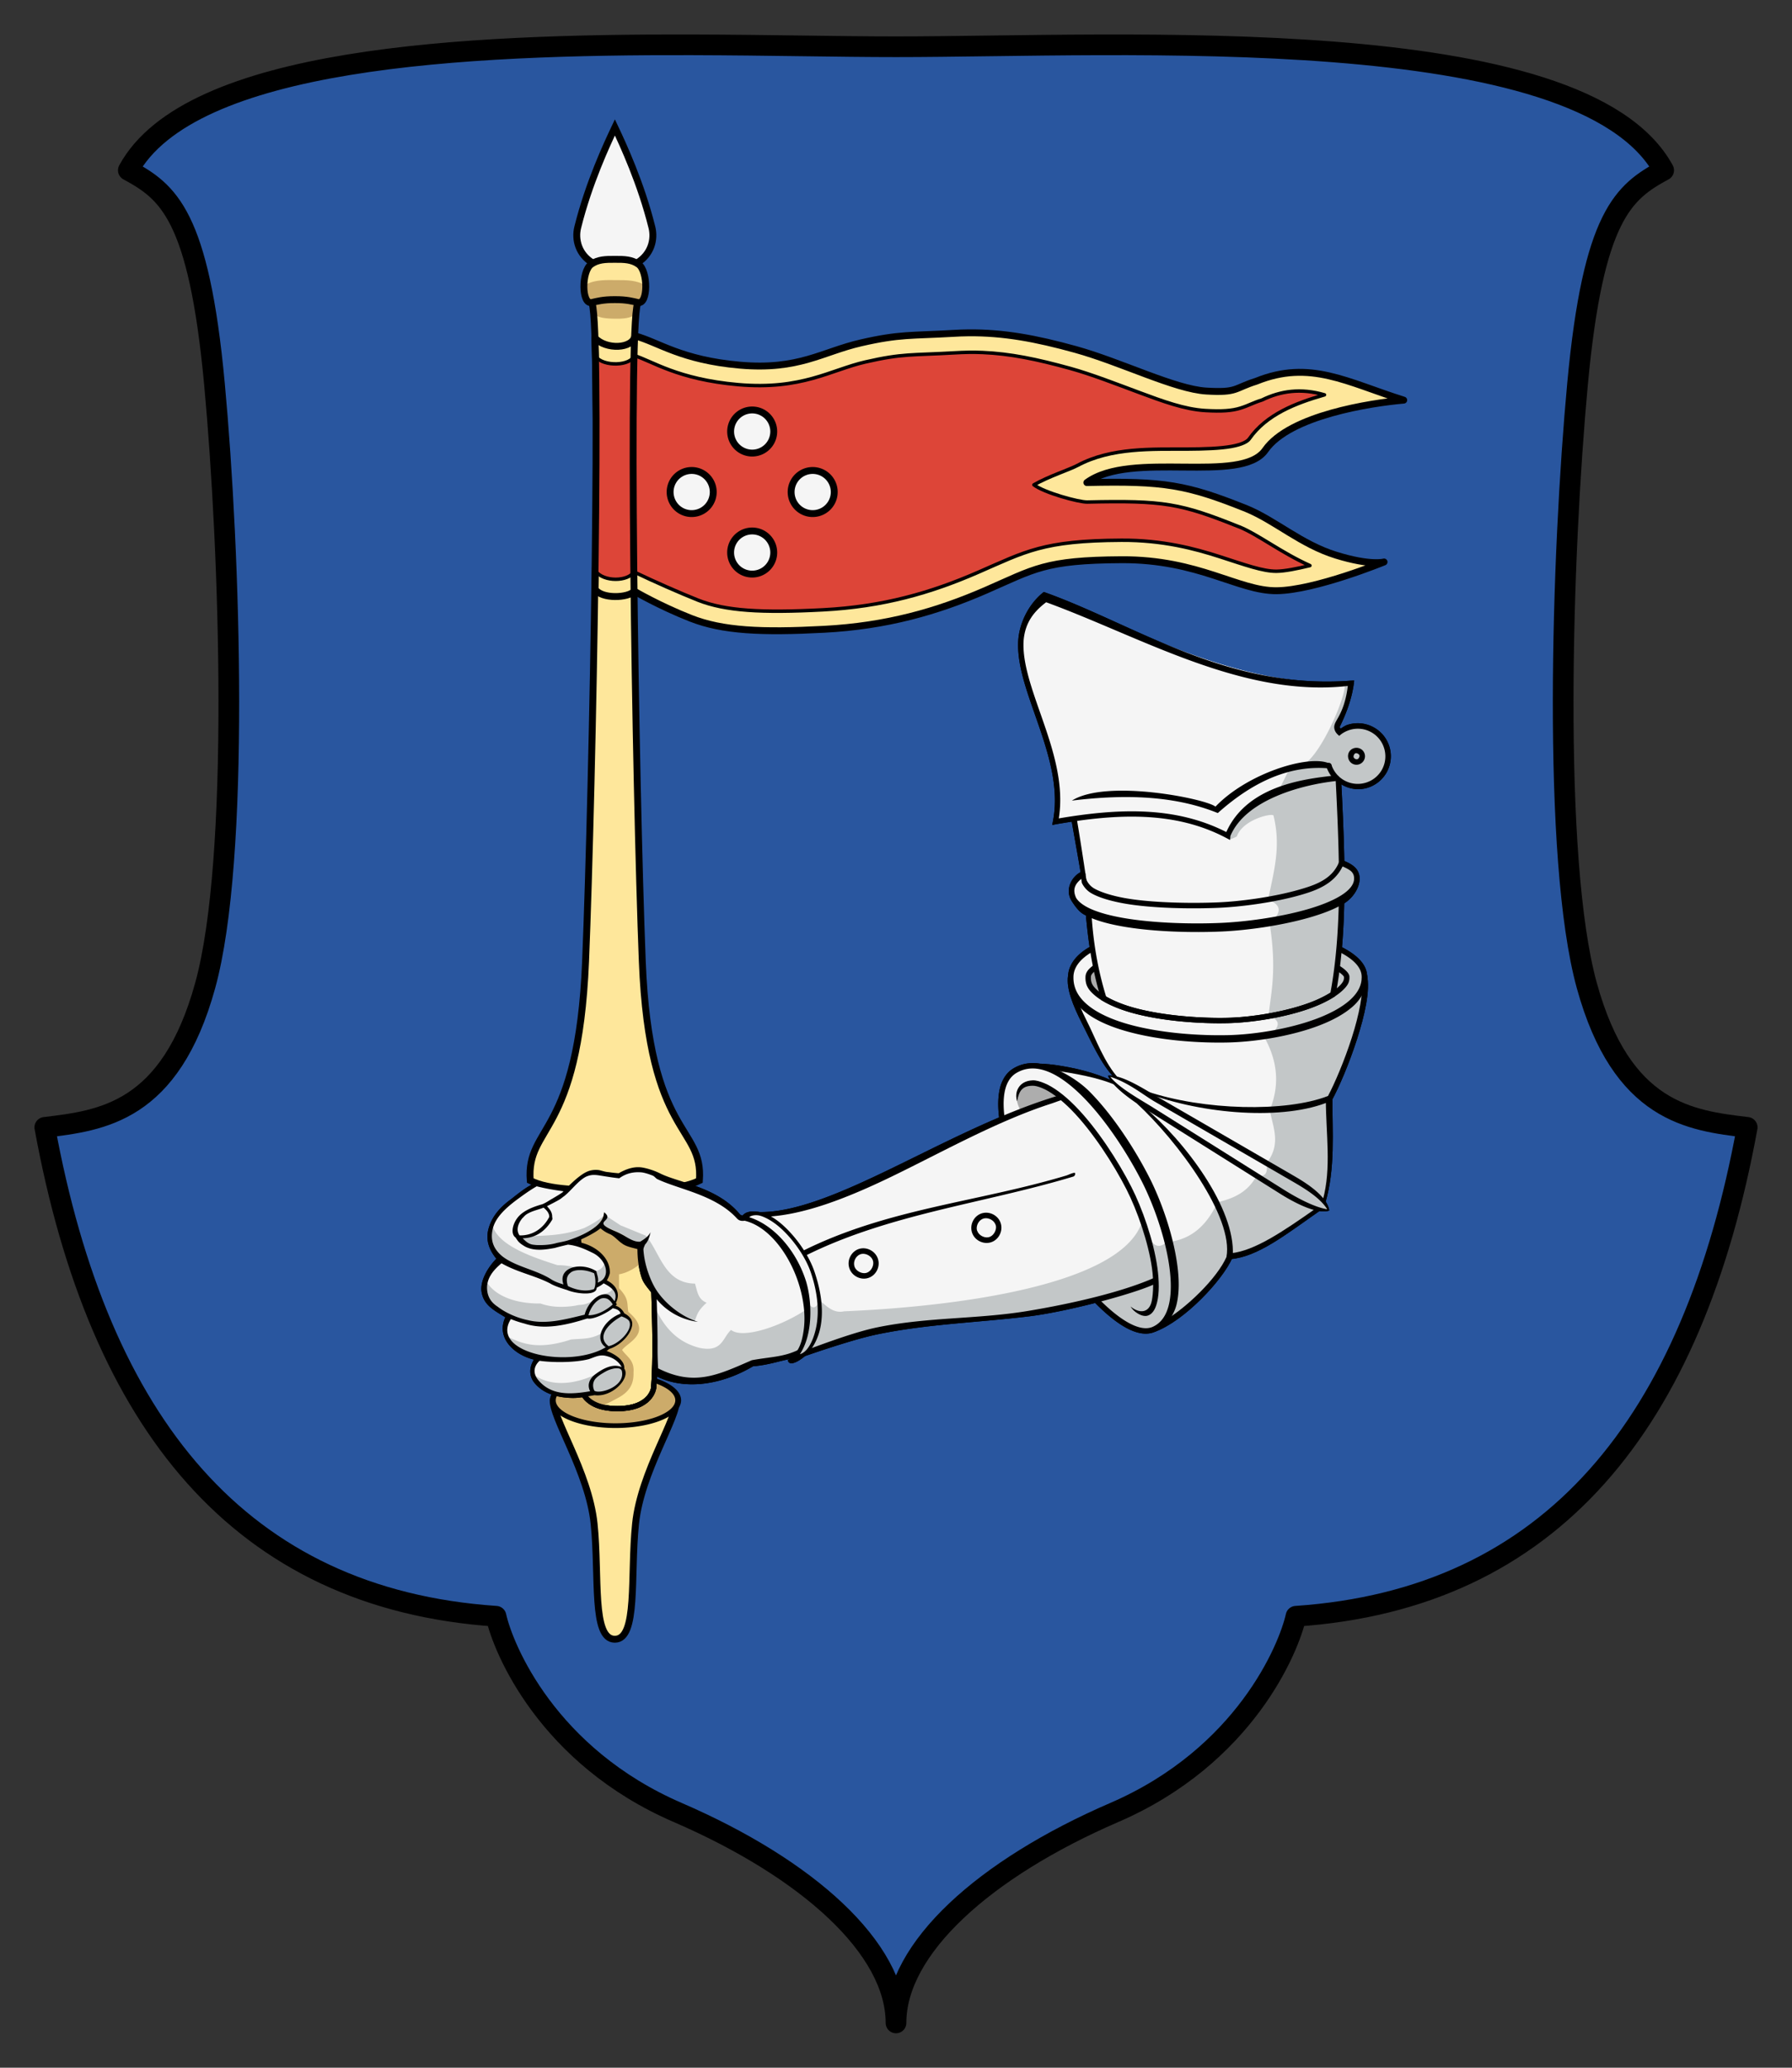
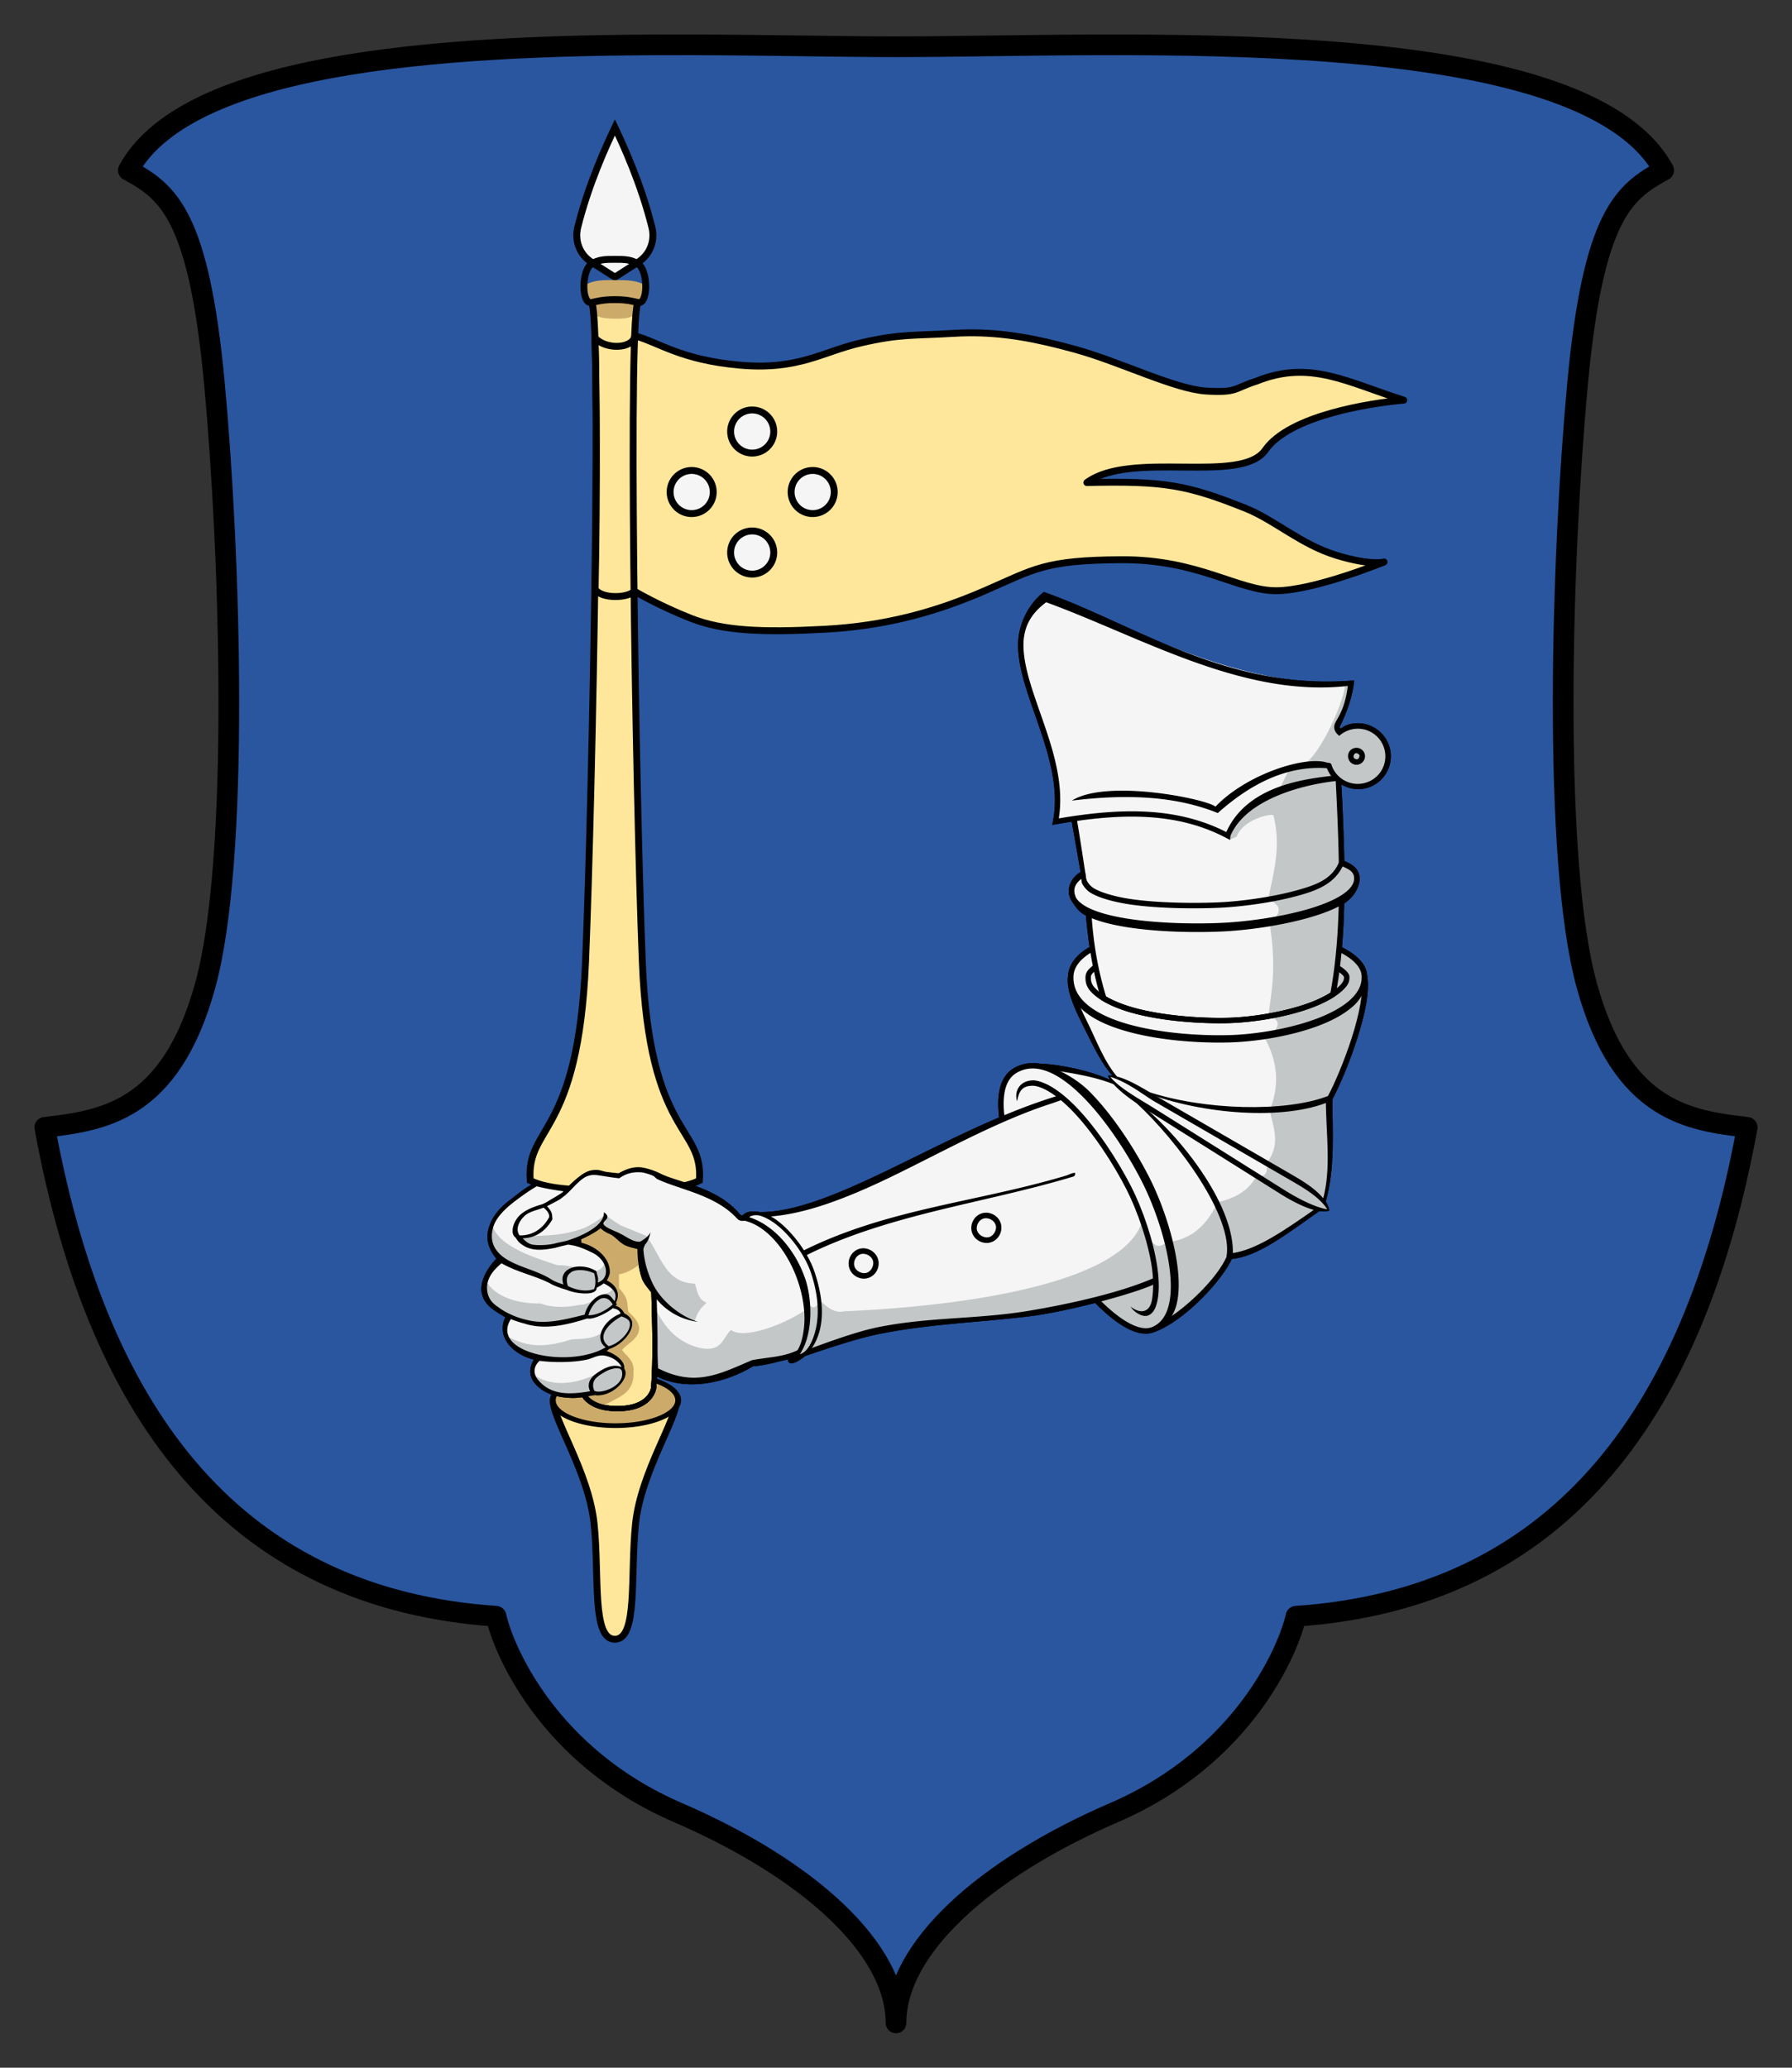
<svg xmlns="http://www.w3.org/2000/svg" height="300" width="260" xml:space="preserve">
  <rect width="100%" height="100%" fill="#333333" stroke="none" />
  <path d="M100.484 6.503c-33.13-.088-72.928 1.783-81.865 18.2 5.754 3.13 10.212 6.433 12.494 30.97 2.281 24.537 3.733 68.908-1.344 87.32-5.077 18.411-14.976 19.576-23.269 20.573 7.863 42.998 28.404 68.417 65.467 70.93 1.04 4.703 7.453 20.3 26.362 28.472C117.237 271.14 130 282.685 130 293.5c0-10.815 12.763-22.36 31.671-30.532 18.91-8.172 25.322-23.769 26.362-28.472 37.063-2.513 57.604-27.932 65.467-70.93-8.293-.997-18.192-2.162-23.27-20.573-5.076-18.412-3.624-62.783-1.343-87.32 2.282-24.537 6.74-27.84 12.494-30.97C229.464 2.814 162.691 6.784 130 6.784c-8.173 0-18.473-.25-29.516-.28z" style="stroke:#000;stroke-linejoin:round;fill:#29569f;stroke-width:3;stroke-linecap:round" />
  <path d="M98.138 202.994c.29 2.593-5.15 10.505-5.929 18.106-.779 7.601.357 16.733-3.005 16.733-3.361 0-2.225-9.132-3.004-16.733-.78-7.6-6.22-15.513-5.93-18.106" style="stroke:#000;fill:#fee79b" />
  <path d="M811.513 396.55a8.476 4.238 0 1 1-16.953 0 8.476 4.238 0 1 1 16.953 0z" style="stroke:#000;stroke-linejoin:round;fill:#ccab6a;stroke-width:.785;stroke-linecap:round" transform="matrix(1.073 0 0 .868 -772.354 -141.04)" />
  <path d="m89.373 165.495-11.095 2.34c.145 1.641 1.478 1.285 2.985 2.174 4.066 2.396 2.844 18.38 3.042 31.339 0 0 .308 3.028 5.268 3.028s5.267-3.028 5.267-3.028c.919-12.594-2.033-28.56 2.732-31.48 1.491-.913 2.823-.59 2.94-2.232z" style="fill:#fee79b;stroke:#000;stroke-width:.757" />
  <path d="m77.825 171.743-5.001 3.875a1.86 1.86 0 0 0-.26.215c-.215.22-.42.435-.595.656l.035.009c-.176.22-.345.422-.481.647-.065.11-.118.202-.173.312-.11.221-.184.649-.257.872-.182.555-.062.932-.003 1.498.024.196.065.575.126.763.062.187.131.342.224.524.05.09.112.2.172.287l-.01.036c.172.252.393.486.643.723.003.01.022.004.036.01.025.024.041.048.075.073l-2.17 3.781.5.389-.71.664c.774 1.14 1.397 2.52 2.722 2.953l1.254 1.346-.783 1.245.29.935c-.002.119.016.25.038.366.043.228.096.428.233.64.074.114.194.28.294.391.202.222.462.383.77.588.155.103.303.211.484.31.544.298 1.208.577 2 .84-.198.423.452-.245.56-.215l1.003.778c-.274.034-.733.053-.798.118-.155.15-.294.332-.402.48-.054.073-.094.098-.137.17a2.084 2.084 0 0 0-.208.453 1.25 1.25 0 0 0-.023.613c.017.08.235 1.017.267 1.098.07.16.204.299.334.459.326.4 1.04.76 1.77 1.158.249.074.473.138.717.199.012 0 .016-.015.023-.013.237.06.48.094.713.143l.049.03c.475.098.887.195 1.343.245 0 0 .04-.026.045-.025.685.074 1.75-.082 2.388-.11.01-.003.019-.012.023-.013.21-.01.425-.026.63-.048.075-.013.125-.014.194-.025l.255.176.292-.413c1.643.393 4.7-1.048 4.09-3.073l.04-.083c-.114.009-.035-.16-.15-.15.023.002.024-.026.044-.027-.1-.336-.47-1.097-.711-1.341-.334-.324-.922-.625-1.546-.783l.054-.06-.59-.486 1.68-.795c1.027-.596 2.327-2.17 2.244-2.957a2.931 2.931 0 0 0-.117-.498 2.132 2.132 0 0 0-.602-.807l-.406-.328c-.368-.219-.148-.517-.694-.662l-.475-.644.333-1.396c.04-.274-.08-.554-.294-.843-.286-.375-.788-.739-1.514-1.13-.128.114-.254.158-.384.259l.556-.572.28-1.034-.354-1.195c-.052-.098-.092-.228-.163-.322-.368-.478-.878-1.286-1.73-1.69-.061-.031-.137-.06-.201-.09l-2.33-.942.79-.981c.964-.416 1.804-.934 2.413-1.472.674-.59 1.043-1.26 1.062-1.981 1.716 1.355-2.081 1.203 1.422 2.682a12.77 12.77 0 0 1 1.774.916l.036.008 2.058 2.243.014.02c.009.31.065.69.182 1.21.179.764.356 1.505.613 2.176.244.644.117 1.273.438 1.834l.764 1.279c.267 1.71-.321 9.387.5 10.805 4.851 1.685 7.643 1.225 12.537-.607.761-.35 7.63-1.976 8.09-1.99 3.24-.887 5.82-1.101 5.396-6.397.61-4.233-3.834-11.846-11.66-13.655-.003-.006-1.615.701-2.745-.035-2.807-3.718-8.84-4.4-11.93-5.89-.245-.125-.445-.249-.682-.341l-.023.012a5.984 5.984 0 0 0-2.048-.422c-.13.002-.294.03-.423.044-.125.014-.229.035-.353.06-.244.05-.496.134-.731.228-.011.003-.026-.012-.036-.009-.323.132-.68.289-.988.5l-.008.036-.079.017a19.433 19.433 0 0 1-1.73-.192 11.577 11.577 0 0 1-1.322-.258 5.262 5.262 0 0 0-.657.003c-.222.022-.172-.076-.392-.005l-1.711.843-.384.409-.3.004-.022.058-.507.405-4.907-.115z" style="fill:#f5f5f5" />
  <path d="M84.715 202.389c.556.876 1.853 1.987 4.858 1.987 4.96 0 5.267-3.028 5.267-3.028.325-4.458.166-9.339.035-13.913" style="fill:none;stroke:#000;stroke-width:.757" />
  <path d="M77.524 171.714c-.842.332-1.787 1.002-3.35 2.258-1.492 1.08-2.637 2.319-3.193 3.973-.63 1.86-.029 3.36 1.032 4.68-1.305 1.337-2.398 3.3-2.138 4.84.327 1.934 1.85 2.665 3.444 3.658-1.356 2.871 1.105 5.39 4.148 6.141-.715 1.134-.701 2.39.042 3.328 1.355 1.71 3.554 2.2 5.526 2.234 1.05.02 2.108-.226 3.23-.403 2.612.348 5.249-2.514 4.308-3.86.126-1.16-1.39-2.14-2.577-2.56.211-.064.259-.243.471-.313 1.61-.524 3.147-2.165 3.263-3.505.065-.748-.474-1.285-1.16-1.642-.204-.472-.742-.97-1.258-1.103.063-.085.212-.134.168-.22l-.119-.199c.733-1.45-.037-2.602-1.316-3.253.2-.335.362-.722.43-1.035.134-2.39-2.364-4.274-4.918-4.574 1.083-.457 2.78-1.276 3.564-1.95.372.302.705.57 1.377.853.6.253 1.271 1.043 1.712 1.312.579.488 1.59.66 2.276.855-.002 1.441.202 2.961.627 4.204.316.915 1.082 1.628 1.546 2.338-.007 2.058-.008 4.27.086 6.055.06 1.163.056 2.265.07 3.221.012.955.268.78.235.996-.077.487-.431 1.352.023 1.542 3.938 2.114 9.367 1.508 14.186-1.353 2.628-.232 4.028-.89 5.827-1.117l.88-1.333c-2.247 1.126-4.09 1.055-6.877 1.565-4.836 2.089-8.293 3.868-13.6 1.183-.196-3.241-.293-8.023-.478-10.37 1.53 2.053 3.83 3.319 6.263 3.621-2.596-.806-5.051-2.891-6.248-4.946-.32-.56-.595-1.16-.838-1.804-.468-1.257-.74-2.45-.831-3.694-.01-.283.154-.541.23-.766.498-.523.646-1.16.81-1.8-.326.65-1 1.073-1.51 1.38-.749.062-1.446-.354-2.021-.678a12.566 12.566 0 0 0-1.76-.893c-3.505-1.478.257-1.335-1.459-2.69-.019.72-.4 1.37-1.075 1.958-.908.791-2.36 1.513-3.88 2.02-.641.231-1.233.326-1.878.464-.972.286-2.04.35-3.02.308-.255-.029-.505-.04-.722-.108-.549-.167-.87-.51-1.24-.875 1.946-.042 3.318-1.079 4.27-2.67.106-.192-.014-.395.013-.578-.06-.64-.376-.965-.75-1.406.617-.323 1.251-.633 1.839-.98.23-.14.413-.322.644-.474 1.036-.821 2.03-2.227 3.143-2.806.159-.082.35-.144.516-.189.447-.13.974-.088 1.393-.023 1.077.166 1.948.323 2.946.424.98-.714 2.047-.955 3.196-.862.452.035 1.184.28 1.66.474.262.106.447.4.66.503 3.092 1.49 8.43 2.278 11.548 5.7.4.44.886.42 1.449.272l-.144-.692c-.359.071-.697.032-.916-.23-3.251-3.9-8.837-4.531-11.49-5.855-.815-.407-1.709-.7-2.483-.85-1.29-.25-2.477.19-3.558.808a18.797 18.797 0 0 1-1.44-.157c-.505-.023-.984-.21-1.405-.297-.581-.085-1.214-.007-1.701.208-1.048.43-2.52 1.839-3.632 3.038-.49.334-1.027.644-1.465.905-.59.33-.836.546-1.437.8-1.258.352-2.703.885-3.525 1.866-.784.936-1.14 2.448-.353 2.965.066.13.219.335.299.45.239.344.757.68 1.126.883 1.363.682 2.927.42 4.265.175.662-.19 1.235-.321 1.9-.478 1.46.14 2.706.767 3.629 1.215 2.05 1.02 2.665 3.627.68 4.292.202-.623-.095-1.077-.183-1.657-2.28-1.418-5.636-.545-4.776 1.926-.64-.194-1.094-.344-1.65-.66-2.236-1.474-5.11-1.836-7.168-3.379-1.42-1.151-1.832-2.49-1.415-4.122.41-1.611 1.927-2.938 3.153-3.89 1.014-.762 3.187-2.382 4.308-2.681l-1.368.04c-.024.019-.061.027-.086.05zm-1.045 4.413c.186-.11.398-.214.6-.299.61-.252 1.247-.393 1.786-.617.566.46.86.924.817 1.367-.85 1.626-2.381 2.72-4.305 2.662-.571-.811-.17-1.813.454-2.545l.044-.027c.182-.207.367-.4.604-.54zm-3.714 7.157c2.312 1.324 4.78 1.756 7.04 2.917.694.446 2.457.957 2.457.957 1.072.466 3.55.832 4.177.078.081-.097.132-.287.142-.414.418-.21.681-.358 1.002-.628 1.208.613 2.104 1.33 1.577 2.59-.323-.396-.641-.907-1.065-.98-1.406-.245-2.877 1.371-3.27 2.941-2.697.655-5.562 1.45-8.237.792-1.611-.331-3.262-1.08-4.411-1.973-.889-.575-1.379-1.336-1.49-2.343-.196-1.775.99-3.022 2.078-3.937zm10.265 1.2c.831-.38 2.135-.223 3.176.256.214.777.277 1.63-.012 2.283-1.112.425-2.577.174-3.79-.43-.331-.92-.136-1.538.33-1.903.097-.076.177-.152.296-.206zM74.11 191.4l.023-.013c.48.206 1.388.506 1.937.638 2.965.975 6.182.208 9.14-.732.977.215 3.107-.96 3.69-1.487.876.164 1.09.516 1.131.79-2.416.906-3.943 3.65-2.146 4.875-5.242 3.148-16.846.872-13.775-4.072zm12.753-2.8c.096-.062.188-.131.287-.172.265-.11.55-.102.815-.039.32.077.71.457.941.874-1.003.89-2.298 1.57-3.523 1.567.22-.908.809-1.801 1.48-2.23zm-8.577 8.835c2.061.286 5.299.257 7.182-.252.938-.333 1.444-.62 2.28-.493 1.142.225 1.978.784 2.464 1.67-1.36-.621-2.881.316-3.862 1.051-.83.622-1.195 1.525-.727 2.44-2.96.51-5.682.594-7.519-1.613-.849-1.021-.645-2.041.182-2.803zm11.207-6.038a7.56 7.56 0 0 1 .683-.409c.506.183 1.025.433 1.153.778.473 1.276-1.649 3.299-3.03 3.545-1.599-1.189-.373-2.865 1.194-3.914zm-2.094 7.866c.283-.166.602-.365.908-.484.92-.354 1.797-.403 1.925.167.492 2.184-3.15 3.372-3.993 2.834-.328-.663-.203-1.368.211-1.8.223-.24.572-.496.949-.717z" />
  <path d="M148.715 90.257c-3.037 7.525 6.501 18.48 4.457 28.95a98.441 98.441 0 0 1 2.64-.423c.455 2.693.878 5.376 1.282 8.04l.136.91c-.131-.329-.182-.653-.136-.91-.9.577-1.466 1.23-1.602 1.97-.264 1.437.706 2.527 2.432 3.35.277 1.797.553 3.573.848 5.327-2.02 1.06-3.345 2.438-3.411 4.18-.5 3.282 3.28 9.548 6.52 14.67-.513-.113-.693-.216-.8-.041-.113.182.11.225.475.652l-.063.084c-3.355-1.521-7.745-2.223-10.83-2.3-.837-.126-1.65-.073-2.444.2a3.354 3.354 0 0 0-.346.108c-.057.024-.118.05-.173.076-.16.07-.31.139-.43.23-1.926 1.138-2.302 3.821-1.861 7.038-13.184 5.565-26.012 13.866-34.963 13.886-1.007-.33-1.934-.268-2.65.396 6.246 1.11 10.903 11.728 8.806 18.088l-.628 1.41c-.45.788-.212.677-.958 1.217.995-.488.975-.277 1.634-.963 1.908-.642 6.896-2.286 10.219-2.976 7.35-1.527 14.944-1.537 22.34-2.831 2.684-.47 6.251-1.34 9.569-2.237 3.182 3.338 6.454 5.517 8.676 4.49 4.056-1.509 8.83-7.18 11.023-10.567 3.751-.297 7.714-3.533 12.558-6.915.803.251 1.35.303 1.49.074.117-.187-.071-.549-.458-.994 1.411-4.849.863-9.996.864-15.059 0-.007.01-.012.01-.018 1.937-3.554 5.915-13.748 5.009-17.817-.098-1.541-1.506-2.839-3.655-3.889.218-2.42.327-4.862.367-7.343 1.323-.805 2.16-1.725 2.204-2.752.042-.983-.485-1.734-2.212-2.38-.072-3.993-.28-8.034-.49-12.083a4.412 4.412 0 0 0 2.934 1.015c.02.001.043.008.063.008.1-.004.211-.022.312-.033.142-.015.28-.043.422-.072.145-.03.295-.062.44-.109.006-.004.011.014.018.01a4.41 4.41 0 0 0 2.835-5.55 4.386 4.386 0 0 0-5.53-2.825c-.49.158-.952.407-1.34.704-1.259-1.238 1.235-1.78 1.714-7.11-17.52.392-30.003-7.55-44.176-12.691-1.578 1.131-2.578 2.411-3.14 3.805z" style="fill:#f5f5f5" />
  <path d="m117.033 188.16-.157.585c.349 2.128.319 4.23-.264 5.995l-.63 1.408c-.45.79-.22.666-.968 1.206.995-.488.988-.274 1.647-.959 1.908-.643 6.89-2.279 10.214-2.969 7.35-1.527 14.945-1.536 22.34-2.83 2.684-.47 6.245-1.353 9.563-2.25 3.182 3.339 6.455 5.527 8.678 4.5 4.055-1.51 8.826-7.187 11.02-10.573 3.751-.297 7.718-3.527 12.562-6.91.803.253 1.341.305 1.483.076.116-.187-.056-.554-.443-1 1.41-4.847.86-9.991.862-15.054 0-.006.008-.012.008-.018 1.937-3.554 5.907-13.756 5.002-17.826-.098-1.54-1.516-2.823-3.666-3.874.218-2.42.332-4.87.373-7.35 1.322-.805 2.164-1.734 2.208-2.761.043-.983-.485-1.718-2.212-2.363-.072-3.994-.277-8.05-.486-12.099a4.402 4.402 0 0 0 2.928 1.017c.02 0 .043.008.063.008.101-.005.211-.026.312-.037.142-.015.29-.02.43-.05.146-.03.295-.066.44-.114.004-.005.01.014.017.01 2.313-.749 3.574-3.245 2.825-5.557a4.388 4.388 0 0 0-5.528-2.835c-.49.158-.944.423-1.331.72-1.259-1.238 1.233-1.783 1.712-7.114-.911.02.143-.022-.743-.046l-.216.172c.462 1.208-3.607 11.062-6.427 11.886l-1.422.124c-.454.895-.994 1.98-1.717 3.456l-4.448 2.371c-.97 1.468-3.128 2.58-2.601 4.725.084-.115.954-.374 1.004-.51.903-2.477 5.206-3.407 5.31-2.983 1.042 4.3.198 7.578-.8 12.193 1.994.741 2.048 1.894.238 3.443 1.033 6.698.258 9.712-.174 13.424 2.34.795 1.256 2.028-.462 3.343 2.695 5.012 1.222 8.777.655 10.365.49 2.47 1.636 4.892-.393 7.545-.11.91.35 2.123-1.586 2.052-1.257 2.281-3.314 3.2-5.603 3.725-1.599 3.516-4.02 5.528-7.398 5.79-1.938 1.715-2.641-.985-3.554-2.938-3.047 9.279-27.304 12.308-43.223 12.975-1.532.34-2.525-.717-3.58-1.615-.666 1.986-1.74.72-1.862-.478z" style="fill:#c3c7c8" />
  <path d="m178.626 181.826-.325.87.212-.012c3.982-.315 8.068-3.585 12.94-6.989.052-.036.002-.136.055-.173l-.854-.41c-.07.05.165.285.096.333-4.623 3.237-8.706 6.02-12.124 6.381zm13.74-22.339c.001 4.963.841 9.966-.439 14.61-.01.04-.203.048-.213.087l.59.3c1.458-5.017.994-10.224 1.011-15.326l-.949.33z" />
  <path d="m149.57 154.33 1.983.812c.505.043 1.045.113 1.594.193 2.637.384 6.29 1.006 8.756 2.124.1-.037-.203-.23-.173-.138l-.044-.069-.005-.275-.395-.215c-2.555-1.16-5.312-1.824-8.033-2.22-1.36-.199-2.615-.273-3.682-.211zm15.319 5.714c6.029 5.546 14.132 16.572 13.055 22.335-1.366 3.07-5.73 7.35-9.21 9.369l-1.133 1.464c4.274-1.589 9.755-7.43 11.212-10.726l.117-.15-.067-.192c.397-6.786-6.857-16.498-13.036-21.682l-.938-.418z" />
  <path d="M145.325 157.11c-.214.542-.344 1.144-.419 1.782-.128 1.093-.08 2.313.1 3.61l.761-.249c-.16-1.195-.2-2.301-.087-3.264.091-.777.279-1.45.572-2.005.293-.555.692-.998 1.218-1.31 1.463-.864 3.027-.83 4.696-.147 1.67.683 3.405 2.038 5.087 3.753 3.365 3.433 6.47 8.316 8.416 12.137 1.688 3.315 3.388 8.078 3.978 12.27.295 2.094.32 4.039-.05 5.582-.367 1.543-1.101 2.661-2.315 3.222-.951.44-2.184.193-3.624-.616-1.322-.743-2.779-1.947-4.231-3.425-.13-.131.036.444-.352.042l-.615.1c1.613 1.696 3.263 3.115 4.815 3.988 1.552.872 3.072 1.213 4.351.622 1.47-.68 2.687-2.292 3.09-3.985.403-1.692.375-3.71.071-5.867-.607-4.315-2.307-9.13-4.037-12.527-1.977-3.879-5.11-8.819-8.567-12.344-1.729-1.763-3.891-2.93-5.718-3.676-1.825-.745-3.713-.802-5.403.197-.656.389-1.135.924-1.489 1.59a5.363 5.363 0 0 0-.248.52z" />
  <path d="m108.775 175.842.39.232.09-.186c1.606.262 2.883 1.213 4.227 2.022l-.066-.1-2.073-1.287c5.192-.287 11.185-2.507 17.967-5.788 7.279-3.522 15.382-8.087 23.159-10.598.504-.162 1.04-.381 1.542-.529l-.057-.766c-.653.192-1.08.318-1.738.537-7.87 2.542-15.794 6.724-23.055 10.237-7.262 3.513-13.87 6.324-18.98 6.238l-1.406-.012zm6.792 20.734-.564.792.869-.291s7.318-2.626 11.398-3.474c7.297-1.516 14.503-1.702 22-2.614 5.962-.726 16.164-3.539 18.535-4.834l.185-.158-.594-.573c-4.633 2.038-11.773 3.7-18.249 4.775-7.361 1.221-14.55.863-21.953 2.4-3.124.65-7.63 2.332-9.75 3.112-.4.147-.284.518-.488.588l-.742.394-.647-.117zM116.747 182.24c12.185-6.111 25.922-7.606 38.961-11.53a.416.416 0 0 0 .272-.497c-.058-.2-1.034.27-1.236.33-12.97 3.904-26.059 4.8-38.427 11.025l.43.671zM123.362 182.315a2.167 2.167 0 0 0-.136 1.666c.356 1.132 1.627 1.797 2.757 1.433 1.128-.365 1.768-1.648 1.394-2.774-.363-1.122-1.633-1.795-2.756-1.432-.565.182-1.001.6-1.26 1.106zm.715.365c.168-.334.46-.606.796-.713.67-.217 1.56.243 1.772.916.222.67-.227 1.564-.897 1.781-.671.217-1.561-.243-1.773-.916a1.435 1.435 0 0 1 .102-1.068zM141.173 177.136a2.227 2.227 0 0 0-.144 1.686c.359 1.128 1.639 1.777 2.765 1.413 1.126-.364 1.764-1.65 1.395-2.774-.36-1.128-1.64-1.777-2.765-1.413a2.14 2.14 0 0 0-1.25 1.088zm.716.365c.168-.333.453-.587.787-.695.67-.216 1.549.218 1.763.888l.018.009c.219.668-.247 1.555-.916 1.773-.67.216-1.54-.238-1.754-.907l-.018-.01c-.11-.333-.05-.727.12-1.058z" />
  <path d="M147.757 157.839c-.41.67-.35 1.453-.186 1.933.281-1.589.816-2.228 2.25-2.245.357-.005.787.1 1.385.343 1.162.473 2.717 1.611 4.248 3.17 3.07 3.125 6.136 7.893 7.983 11.52 1.552 3.046 3.175 7.662 3.706 11.455.264 1.895.18 3.599-.019 4.663-.336 1.803-1.745 1.987-3.102.875.482.82 1.715 1.591 2.507 1.324.874-.295 1.192-1.268 1.37-2.01.296-1.223.298-2.993.024-4.957-.548-3.924-2.186-8.586-3.784-11.722-1.88-3.69-4.957-8.476-8.123-11.7-1.586-1.614-3.177-2.798-4.51-3.34-.648-.265-1.187-.427-1.699-.403-.947.045-1.633.414-2.05 1.094zM155.381 142.09l-.417-.516c-.28 1.84.68 4.246 2.015 6.889 1.299 2.566 2.82 5.996 4.616 7.79.058.091.23-.023.286.068l.14.044-.064.003c.025.009.049.024.074.034l.371.174c-.012-.007.012.007 0 0-2.185-2.334-3.429-5.917-4.73-8.467-.747-1.454-1.307-2.818-1.617-3.994-.206-.786-.565-1.011-.529-1.6l-.145-.426zm10.886 16.459c8.204 3.133 20.077 4.089 26.728 1.23l.191-.021.09-.186c.99-1.81 2.473-5.246 3.606-8.78 1.133-3.535 1.948-7.106 1.453-9.332l-.079-.31-.676.793c.296 1.912-.38 5.276-1.447 8.605-1.09 3.397-2.508 6.696-3.455 8.465-6.139 2.392-18.05 2.086-26.264-.665l-.147.2z" />
  <path d="M160.75 156.074c.789 1.87 4.12 4.012 6.193 5.314l18.867 11.855c1.617 1.015 5.212 3.046 7.052 2.393-.327-2.253-3.811-4.27-5.343-5.157l-19.576-11.338c-1.925-1.116-5.269-3.313-7.193-3.067zm.345.162c2.594.786 4.863 2.68 6.426 3.586l19.575 11.338c1.855 1.075 4.345 2.481 5.478 4.297-2.089-.354-4.761-1.879-6.354-2.88l-18.867-11.853c-1.856-1.166-4.98-2.86-6.258-4.488zM155.387 140.022a3.844 3.844 0 0 0-.422 1.598l-.011.452.046-.002c.078 1.754.928 3.524 2.332 4.675 1.525 1.25 3.626 2.163 5.999 2.846 4.745 1.363 10.553 1.766 14.907 1.659 3.81-.095 8.857-.861 12.942-2.381 2.041-.76 3.838-1.716 5.135-2.876 1.297-1.16 2.141-2.86 2.04-4.477-.089-1.406-1.122-2.562-2.627-3.512a13.753 13.753 0 0 0-1.314-.724l-.154.804c.373.187.72.38 1.038.58 1.397.882 2.192 1.858 2.258 2.904.084 1.334-.539 2.494-1.721 3.552-1.182 1.057-2.916 1.978-4.899 2.716-3.967 1.476-8.957 2.257-12.676 2.348-4.286.106-10.056-.29-14.675-1.616-2.31-.664-4.327-1.57-5.722-2.713-1.395-1.143-2.18-2.504-2.115-4.202.023-.61.227-1.162.577-1.683.349-.522.852-1.003 1.492-1.453.31-.218.653-.426 1.022-.626l-.116-.841c-.494.251-.953.521-1.37.813-.7.492-1.272 1.048-1.69 1.676a4.31 4.31 0 0 0-.276.483z" />
  <path d="M155.446 118.881c.525 3.108 1.11 6.133 1.576 9.207l.738.49c-.486-3.21-.974-6.466-1.524-9.729l-.79.032zm2.032 13.05c.37 4.529 1.003 8.915 2.28 13.008l.032.174.148.07c1.078.65 2.483 1.245 4.103 1.712 4.343 1.251 10.021 1.655 14.16 1.552 3.517-.087 8.405-.842 12.117-2.227 1.286-.481 2.41-1.04 3.301-1.613l.136-.094.034-.166c.868-4.64 1.197-9.428 1.265-14.321.002-.162-.166.312-.164.15l-.36.465-.277-.132c-.085 4.615-.415 9.145-1.215 13.501a16.663 16.663 0 0 1-2.998 1.46c-3.589 1.34-8.433 2.11-11.852 2.196-4.068.1-9.71-.316-13.92-1.53-1.518-.437-2.804-.984-3.788-1.56-1.239-4.021-1.903-8.13-2.13-12.23l-.872-.416zm36.296-19.151c.235 4.618.446 9.217.49 13.747l.55-1.15.242.115c-.066-4.029-.253-8.105-.464-12.184l-.818-.528z" />
  <path d="M157.784 140.872c-.205.29-.28.588-.289.842-.02.539.055 1.031.293 1.484.24.453.613.859 1.155 1.303 1.112.914 2.924 1.767 5.1 2.393 4.342 1.252 10.02 1.656 14.16 1.553 3.516-.088 8.385-.851 12.097-2.237 1.858-.693 3.417-1.544 4.354-2.384.457-.41.768-.764.945-1.12.178-.358.205-.723.185-1.053a.724.724 0 0 0-.079-.265 1.536 1.536 0 0 0-.208-.328c-.208-.249-.553-.563-1.13-.927l-.438.68c.525.33.823.59.96.755.07.082.09.134.105.163.013.23-.008.407-.117.627-.113.226-.324.506-.74.877-.805.723-2.305 1.564-4.097 2.233-3.589 1.34-8.433 2.11-11.85 2.196-4.07.1-9.711-.315-13.922-1.529-2.1-.606-3.833-1.454-4.802-2.251-.5-.41-.81-.742-.976-1.06-.166-.315-.229-.63-.211-1.08.006-.15.034-.251.158-.427.124-.175.367-.4.824-.722l-.463-.654c-.5.352-.809.64-1.014.93zM107.388 176.98l.332.067c3.569.633 6.756 4.713 8.182 9.244.712 2.266.994 4.617.706 6.673-.288 2.055-.784 3.304-2.297 4.396.255 1.202 2.378-.398 2.947-1.055.882-1.04 1.455-2.255 1.746-3.587.535-2.45.16-5.28-.835-8.215-.823-2.427-2.679-5.073-4.7-6.85-1.01-.889-2.231-1.633-3.287-1.799-1.243-.196-2.34-.122-2.794 1.125zm1.318-.374c.28-.293 1.026-.378 1.59-.217.852.242 1.919.877 2.872 1.715 1.905 1.674 3.711 4.264 4.473 6.514.964 2.844 1.234 5.53.809 7.792-.27 1.44-1.015 3.679-2.396 4.067 1.935-2.895 1.777-7.694.891-10.587-1.377-4.375-4.599-8.144-8.24-9.284zM155.47 130.697c.367.578 1.002 1.516 1.71 1.927 1.417.824 3.428 1.394 5.706 1.794 4.555.8 10.222.916 14.394.73 3.648-.163 8.537-.842 12.572-1.988 2.018-.574 3.828-1.26 5.168-2.088 1.339-.825 2.192-2.268 2.244-3.476.024-.565-.129-1.136-.534-1.6-.406-.465-1.026-.835-1.924-1.171a.411.411 0 0 0-.52.23c-1 2.56-3.54 3.378-5.85 4.039-3.574 1.023-8.285 1.675-11.582 1.823-3.919.175-9.853.085-13.776-.64-1.964-.363-3.563-.909-4.403-1.42a2.752 2.752 0 0 1-.937-.996c-.211-.381-.283-.763-.246-.96.056-.303-.348-.573-.605-.404-1.287.561-2.461 2.486-1.416 4.2zm1.406-3.18c.062.25.034.498.17.743.273.493.679.962 1.209 1.284 1 .61 2.656 1.134 4.679 1.509 4.05.748 9.985.832 13.952.654 3.364-.15 8.109-.795 11.773-1.844 2.213-.634 4.888-1.558 6.133-4.154.603.262 1.1.532 1.33.795.275.316.358.633.339 1.051-.035.815-.708 1.635-1.944 2.398-1.236.763-2.972 1.448-4.948 2.009-3.951 1.123-8.806 1.778-12.39 1.938-4.124.185-9.78.06-14.236-.723-2.229-.391-4.167-.95-5.437-1.688-.636-.37-1.092-.769-1.364-1.2-.558-1.186-.208-2 .734-2.771zM147.74 92.867c-.165 2.535.552 5.269 1.505 8.148 1.908 5.757 4.708 12.076 3.53 18.116l-.11.562.577-.11c8.761-1.523 17.213-1.968 24.716 2.018l.51.267.055-.59c2.226-5.293 10.49-7.456 15.407-7.968 1.22 1.044 2.907 1.499 4.55.968a4.785 4.785 0 0 0 3.085-6.023c-.813-2.514-3.526-3.906-6.04-3.093-.38.123-.695.357-1.02.56-.04-.083-.138-.172-.117-.282 1.14-2.325 1.873-4.549 2.09-6.704l-.442.018c-18.116 1.375-31.537-8.254-44.593-12.867-2.18 1.71-3.519 4.46-3.702 6.98zm4.046-5.488c13.937 5.098 28.495 13.854 43.767 12.146-.274 2.28-.88 3.643-1.363 4.521-.26.471-.498.807-.585 1.224-.087.417.074.896.445 1.262l.252.234.264-.216c.352-.27.765-.483 1.211-.628a3.987 3.987 0 0 1 5.03 2.588 3.988 3.988 0 0 1-2.587 5.029 4.01 4.01 0 0 1-3.997-.918l-.209-.072-.07-.074-.175.031c-4.064.462-12.745 1.304-15.845 8.213-7.49-3.816-15.809-3.417-24.302-1.98.987-6.193-1.784-12.436-3.617-17.976-.944-2.85-1.644-5.5-1.49-7.845.219-2.56 1.459-4.172 3.271-5.539z" />
  <path d="M155.517 116.158c7.967-.977 15.063-.672 21.172 1.806 5.318-4.754 10.663-6.972 16.133-6.482a.404.404 0 0 0 .336-.227c.125-.257-.131-.606-.414-.563-.016 0-.031 0-.047.002-3.1-1.166-11.8 1.582-16.345 6.339-1.358-1.128-15.769-4.064-20.835-.874z" />
  <path d="M192.426 110.928a.404.404 0 0 0 .005.275c.223.688.585 1.29 1.046 1.787l.778-.34a4.018 4.018 0 0 1-1.083-1.708c-.102-.309-.632-.32-.747-.014zM195.715 109.15c-.144.28-.171.626-.067.948a1.219 1.219 0 0 0 1.532.8c.644-.208 1.018-.905.809-1.55-.209-.645-.915-.999-1.558-.792a1.199 1.199 0 0 0-.716.594zm.683.714c-.06-.189.086-.514.275-.575.188-.06.505.105.566.294.06.189-.105.505-.293.566-.19.061-.486-.096-.548-.285z" />
  <path d="m148.066 157.887-.586 1.36c.072.785.344 1.506.703 2.002l2.614-.896 3.02-1.138-1.17-1.29-2.056-.794-1.554-.019-.971.775zm9.973-16.427.093 1.312 1.38 1.57s.44.25.436.134c-.003-.115-.454-2.295-.454-2.295l-.541-1.815-.914 1.094z" style="fill-opacity:.294" />
  <path d="M85.77 43.845c1.559-.308.243 70.103-.81 95.638-1.053 25.536-8.62 23.727-8.028 31.8 2.723 1.387 7.526 1.407 12.272 1.387 4.747.02 9.55 0 12.273-1.387.592-8.073-7.28-6.191-8.287-31.8-1.008-25.608-2.11-95.946-.551-95.638" style="fill:#fee79b" />
  <path d="M89.214 18.488c-1.177 2.489-3.793 8.078-5.389 14.488-.454 1.822.152 3.932 2.104 5.134l3.285 2.097 3.265-2.097c1.952-1.202 2.558-3.312 2.104-5.134-1.596-6.41-4.192-12-5.369-14.488z" style="stroke:#000;fill:#f5f5f5" />
-   <path d="M89.213 37.627c-1.369-.006-2.457.013-3.456.724-1.4.998-1.407 5.885.104 5.54.721-.164 1.632-.43 3.352-.418 1.72-.012 2.613.254 3.334.418 1.511.345 1.504-4.542.104-5.54-.999-.711-2.07-.73-3.438-.724z" style="fill:#fee79b" />
  <path d="M140.489 48.29c-.733.005-1.466.038-2.222.082-6.05.35-7.694.077-13.332 1.371-5.639 1.294-9.02 3.988-17.585 3.237-8.564-.75-11.783-3.32-15.224-4.252-.343 1.907-4.205 2.042-5.816.302.22 7.251.338 21.478.035 36.454.918 1.458 4.826 1.297 5.681.287 0 0 3.61 2.13 8.22 3.941 4.608 1.81 10.238 2.07 19.312 1.591 9.073-.479 16.383-2.574 23.455-5.65 7.071-3.078 8.531-4.39 19.723-4.445 11.193-.055 16.954 4.554 22.495 4.499 5.541-.055 15.582-4.17 15.582-4.17s-1.905.575-6.968-.987c-5.064-1.563-8.832-5.036-13.003-6.749-8.646-3.464-11.918-4.04-23.153-3.785 6.51-4.75 22.374.329 25.896-4.719 3.522-5.047 15.357-6.831 20.08-7.242-8.21-2.583-13.59-5.903-21.397-2.743-3.268 1.028-2.684 1.696-7.242 1.426s-12.381-4.206-18.983-6.035c-5.777-1.6-10.428-2.458-15.554-2.414z" style="stroke:#000;stroke-linejoin:round;fill:#fee79b;stroke-linecap:round" />
-   <path d="M140.544 51.115c-.684.01-1.39.04-2.113.082-6.164.357-7.428.07-12.865 1.317-5.044 1.157-9.246 4.1-18.462 3.292-8.862-.777-12.506-3.444-15.116-4.225-.377 1.5-4.434 1.694-5.568.137l-.055.055c.116 7.207.241 18.779.008 31.05 1.237 1.693 4.797 1.526 5.599.15 3.1 1.482 6.584 3.013 9.316 4.106 3.964 1.557 9.175 1.872 18.133 1.399 8.72-.46 15.619-2.452 22.467-5.432 6.932-3.016 9.409-4.607 20.821-4.663 5.988-.03 10.628 1.214 14.265 2.386 3.637 1.173 6.254 2.132 8.23 2.113 1.195-.012 2.977-.368 4.855-.823-4.216-1.896-7.423-4.454-10.26-5.624-.008-.004-.018.004-.027 0-8.494-3.403-10.915-3.845-22.028-3.594-1.255.02-6.253-1.36-7.736-2.496 2.086-1.214 5.235-2.225 6.337-2.826 4.925-2.63 10.868-2.332 15.883-2.359 2.508-.013 4.787-.093 6.42-.384 1.632-.29 2.362-.749 2.606-1.097 2.479-3.553 6.738-5.195 10.918-6.392-3.45-1.01-6.397-.558-9.053.74-1.42.447-1.876.787-3.127 1.18-1.252.394-2.72.5-5.13.357-2.995-.177-6.15-1.342-9.547-2.606-3.397-1.264-6.966-2.66-10.04-3.511-4.846-1.342-8.712-2.136-12.728-2.305-.66-.027-1.32-.037-2.003-.027z" style="stroke:#000;stroke-linejoin:round;fill:#dd4538;stroke-width:.5;stroke-linecap:round" />
  <path d="M109.134 59.482a3.127 3.127 0 1 0 0 6.254 3.127 3.127 0 0 0 0-6.254zm-8.779 8.778a3.127 3.127 0 1 0 0 6.255 3.127 3.127 0 0 0 0-6.255zm17.557 0a3.127 3.127 0 1 0 0 6.255 3.127 3.127 0 0 0 0-6.255zm-8.778 8.778a3.127 3.127 0 1 0 0 6.255 3.127 3.127 0 0 0 0-6.255z" style="stroke:#000;stroke-linejoin:round;fill:#f5f5f5;stroke-linecap:round" />
  <path d="M85.765 43.837c.113-.022.224 1.216.308 1.887.936.17.86.484 3.123.518 2.263.033 2.21-.348 3.147-.518.086-.67.172-1.909.284-1.887z" style="fill:#ccab6a" />
  <path d="M85.77 43.845c1.559-.308.243 70.103-.81 95.638-1.053 25.536-8.62 23.727-8.028 31.8 2.723 1.387 7.526 1.407 12.272 1.387 4.747.02 9.55 0 12.273-1.387.592-8.073-7.28-6.191-8.287-31.8-1.008-25.608-2.11-95.946-.551-95.638" style="stroke:#000;fill:none" />
  <path d="m77.825 171.743-5.001 3.875a1.86 1.86 0 0 0-.26.215c-.215.22-.42.435-.595.656l.035.009c-.176.22-.345.422-.481.647-.065.11-.118.202-.173.312-.11.221-.184.649-.257.872-.182.555-.062.932-.003 1.498.024.196.065.575.126.763.062.187.131.342.224.524.05.09.112.2.172.287l-.01.036c.172.252.393.486.643.723.003.01.022.004.036.01.025.024.041.048.075.073l-2.17 3.781.5.389-.71.664c.774 1.14 1.397 2.52 2.722 2.953l1.254 1.346-.783 1.245.29.935c-.002.119.016.25.038.366.043.228.096.428.233.64.074.114.194.28.294.391.202.222.462.383.77.588.155.103.303.211.484.31.544.298 1.208.577 2 .84-.198.423.452-.245.56-.215l1.003.778c-.274.034-.733.053-.798.118-.155.15-.294.332-.402.48-.054.073-.094.098-.137.17a2.084 2.084 0 0 0-.208.453 1.25 1.25 0 0 0-.023.613c.017.08.235 1.017.267 1.098.07.16.204.299.334.459.326.4 1.04.76 1.77 1.158.249.074.473.138.717.199.012 0 .016-.015.023-.013.237.06.48.094.713.143l.049.03c.475.098.887.195 1.343.245 0 0 .04-.026.045-.025.685.074 1.75-.082 2.388-.11.01-.003.019-.012.023-.013.21-.01.425-.026.63-.048.075-.013.125-.014.194-.025l.255.176.292-.413c1.643.393 4.7-1.048 4.09-3.073l.04-.083c-.114.009-.035-.16-.15-.15.023.002.024-.026.044-.027-.1-.336-.47-1.097-.711-1.341-.334-.324-.922-.625-1.546-.783l.054-.06-.59-.486 1.68-.795c1.027-.596 2.327-2.17 2.244-2.957a2.931 2.931 0 0 0-.117-.498 2.132 2.132 0 0 0-.602-.807l-.406-.328c-.368-.219-.148-.517-.694-.662l-.475-.644.333-1.396c.04-.274-.08-.554-.294-.843-.286-.375-.788-.739-1.514-1.13-.128.114-.254.158-.384.259l.556-.572.28-1.034-.354-1.195c-.052-.098-.092-.228-.163-.322-.368-.478-.878-1.286-1.73-1.69-.061-.031-.137-.06-.201-.09l-2.33-.942.79-.981c.964-.416 1.804-.934 2.413-1.472.674-.59 1.043-1.26 1.062-1.981 1.716 1.355-2.081 1.203 1.422 2.682a12.77 12.77 0 0 1 1.774.916l.036.008 2.058 2.243.014.02c.009.31.065.69.182 1.21.179.764.356 1.505.613 2.176.244.644.117 1.273.438 1.834l.764 1.279c.267 1.71-.321 9.387.5 10.805 4.851 1.685 7.643 1.225 12.537-.607.761-.35 7.63-1.976 8.09-1.99 3.24-.887 5.82-1.101 5.396-6.397.61-4.233-3.834-11.846-11.66-13.655-.003-.006-1.615.701-2.745-.035-2.807-3.718-8.84-4.4-11.93-5.89-.245-.125-.445-.249-.682-.341l-.023.012a5.984 5.984 0 0 0-2.048-.422c-.13.002-.294.03-.423.044-.125.014-.229.035-.353.06-.244.05-.496.134-.731.228-.011.003-.026-.012-.036-.009-.323.132-.68.289-.988.5l-.008.036-.079.017a19.433 19.433 0 0 1-1.73-.192 11.577 11.577 0 0 1-1.322-.258 5.262 5.262 0 0 0-.657.003c-.222.022-.172-.076-.392-.005l-1.711.843-.384.409-.3.004-.022.058-1.026 1.442c-1.62-.201-3.031-.442-4.34-.777z" style="fill:#f5f5f5" />
  <path d="M87.54 176.44c-.87.735-1.805 1.256-2.769 1.728-3.085 1.125-5.422 1.064-7.88 1.206l-1.348.237 1.136 1.065c2.501.38 4.973-.422 7.453-1.089-.005-.073-.018-.14-.023-.213l.047-.047c.963-.416 1.804-.953 2.414-1.49.49-.429.82-.895.97-1.397zm.568.071c.037.711-1.87.846.946 2.035.656.276 1.253.599 1.775.923h.047l2.059 2.248v.023c.009.31.072.688.189 1.207.015.065.032.125.047.19.065-.055.126-.11.19-.166l.993 3.384 2.91 3.478 3.503 1.917c.458-1.311.6-1.66 1.75-2.745-1.273-.497-1.352-1.707-1.68-2.769-4.097-.057-4.903-3.774-6.696-6.389l-.45-.567-3.69-1.515-1.893-1.254zm-16.753 1.018-.166 2.484 1.562 2.674 3.786 1.633 3.029 1.467 2.508.946 2.745.734 1.609-.284.236-.734.828-.497.379-.378.284-1.041-.355-1.183c-.025-.048-.047-.111-.071-.166-.287 1.078-1.031 1.068-1.372 1.349l-2.556-.545a9.985 9.985 0 0 0-2.91-.426c-4.282-1.365-8.812-2.996-9.536-6.033zm13.061 3.194v.095l2.296 1.088a2.992 2.992 0 0 0-.805-.568c-.062-.03-.148-.065-.213-.094l-1.278-.521zm-13.866 5.135-.165 1.845 1.656 2.154 2.91 1.514 4.425.686 5.892-1.065 2.106-.496 1.846-.97.402.33-.45-.59.332-1.397c.039-.273-.07-.563-.284-.852a2.736 2.736 0 0 0-.426-.426c.333 1.003-1.068 1.009-1.893 1.562-2.15 1.475-2.402 1.008-3.384 1.278-2.029.319-3.658.202-5.087-.308-3.939.045-6.832-1.298-7.88-3.265zm17.155.023-.023.024.639.355a6.843 6.843 0 0 0-.616-.379zm7.241 3.644c.025.933.034 1.876.047 2.816-.011.926-.011 1.828 0 2.745l.048 2.981.094.758 1.586.851 2.72.829 4.402-.38 3.88-1.371 1.539-.876 2.082-.284 3.029-.875 1.206-.19.403-.307 1.112-3.88.095-2.485c-3.596 2.479-9.384 4.49-11.122 3.1-1.242 1.111-1.229 3.292-4.567 2.602-3.392-.87-5.226-3.148-6.554-6.034zm-5.253.403.426.354c-.066-.14-.151-.265-.426-.354zm.568.544-1.373 1.04-1.561 1.894c-1.612.98-3.024.776-4.496.946-5.032 1.648-7.295.447-9.181-.402l1.183 1.704 2.248 1.112 3.336.379 4.638-.048 2.343-.899.591.118-.45-.378 1.68-.781c1.028-.596 2.331-2.172 2.249-2.958a2.918 2.918 0 0 0-.119-.497 2.093 2.093 0 0 0-.591-.804l-.402-.332c-.046-.027-.065-.065-.095-.094zm-1.065 7.737-2.271.97c-3.851 1.943-7.101 1.854-9.3.403l1.041 1.538 2.343 1.23 1.183.095 2.485-.071c.042.069.112.141.165.213-.071-.097-.111-.192-.165-.284.073-.005.171-.02.236-.024.01-.002.02-.023.024-.023.21-.01.434-.026.639-.048.074-.012.12-.012.189-.023l.26.19.284-.427c1.643.393 4.705-1.052 4.094-3.076l.047-.07c-.114.008-.05-.176-.166-.166.024.003.027-.023.048-.024a4.08 4.08 0 0 0-.119-.308l-1.017-.094zm-4.354 4.378c.07.094.126.188.213.284.007.002.017-.002.024 0a3.484 3.484 0 0 1-.237-.284zm.876.828z" style="fill:#c3c7c8" />
  <path d="M87.753 176.275c-.069.061-.144.106-.213.165-.15.502-.48.968-.97 1.396-.61.538-1.45 1.075-2.414 1.491l-.047.047c.005.073.019.14.023.213.048-.013.094-.034.142-.047l.142 1.183 1.278.52c.065.03.15.065.213.095.316.15.572.344.805.568l.425.213.734 1.041-.118-.094c-.01.043-.013.078-.024.118.025.055.046.118.071.166l.355 1.183-.284 1.04-.379.38.142-.071.048.023.023-.023c.326.175.592.352.828.52.027.02.07.028.095.047l.142.071c.011.028.015.045.024.071.168.14.318.285.426.426.213.29.323.579.283.852l-.33 1.396.449.592.023.047c.024.006.027.017.048.024.274.09.36.215.426.355l.189.165-.047.024c.03.03.048.067.094.094l.403.332c.272.234.472.506.591.804.056.154.088.318.118.497.083.786-1.22 2.362-2.248 2.958l-1.68.78.45.38.544.118 1.396.923.474.97-.19-.024c.043.103.097.235.119.308-.02.002-.025.026-.048.023.115-.009.052.175.166.166l-.047.07c.61 2.025-2.45 3.47-4.094 3.077l-.284.426-.26-.19c-.07.012-.115.011-.19.024-.204.022-.428.038-.638.047-.005.001-.013.022-.024.024-.065.003-.163.018-.237.024.055.092.094.186.166.284.069.093.15.189.237.283.009.004.014.02.023.024.382.14.877.286.781.308-.048.011-.21.045-.355.07.064.05.12.095.19.143a4.34 4.34 0 0 0 .946.496c.153.06.323.116.497.166.853-.375 1.733-.84 2.626-1.325 1.657-.934 2.173-2.063 2.13-3.644.14-1.804-1.003-2.27-1.656-3.242.73-1.095 4.59-2.44.899-5.537-.221-1.348.11-1.863-1.349-3.43v-2.012c1.188-.202 2.305-.859 3.36-1.75-.015-.066-.032-.125-.047-.19-.118-.52-.18-.898-.19-1.207v-.024l-2.058-2.248h-.047a12.782 12.782 0 0 0-1.775-.922c-2.816-1.19-.91-1.324-.947-2.035l-.354-.237zm7.146 13.156.094 5.655c-.01-.917-.011-1.82 0-2.745-.013-.948-.021-1.899-.047-2.84-.012-.025-.035-.044-.047-.07z" style="fill:#ccab6a" />
  <path d="M84.715 202.389c.556.876 1.853 1.987 4.858 1.987 4.96 0 5.267-3.028 5.267-3.028.325-4.458.166-9.339.035-13.913" style="fill:none;stroke:#000;stroke-width:.757" />
  <path d="M77.524 171.714c-.842.332-1.787 1.002-3.35 2.258-1.492 1.08-2.637 2.319-3.193 3.973-.63 1.86-.029 3.36 1.032 4.68-1.305 1.337-2.398 3.3-2.138 4.84.327 1.934 1.85 2.665 3.444 3.658-1.356 2.871 1.105 5.39 4.148 6.141-.715 1.134-.701 2.39.042 3.328 1.355 1.71 3.554 2.2 5.526 2.234 1.05.02 2.108-.226 3.23-.403 2.612.348 5.249-2.514 4.308-3.86.126-1.16-1.39-2.14-2.577-2.56.211-.064.259-.243.471-.313 1.61-.524 3.147-2.165 3.263-3.505.065-.748-.474-1.285-1.16-1.642-.204-.472-.742-.97-1.258-1.103.063-.085.212-.134.168-.22l-.119-.199c.733-1.45-.037-2.602-1.316-3.253.2-.335.362-.722.43-1.035.134-2.39-2.364-4.274-4.918-4.574 1.083-.457 2.78-1.276 3.564-1.95.372.302.705.57 1.377.853.6.253 1.271 1.043 1.712 1.312.579.488 1.59.66 2.276.855-.002 1.441.202 2.961.627 4.204.316.915 1.082 1.628 1.546 2.338-.007 2.058-.008 4.27.086 6.055.06 1.163.056 2.265.07 3.221.012.955.268.78.235.996-.077.487-.431 1.352.023 1.542 3.938 2.114 9.367 1.508 14.186-1.353 2.628-.232 4.028-.89 5.827-1.117l.88-1.333c-2.247 1.126-4.09 1.055-6.877 1.565-4.836 2.089-8.293 3.868-13.6 1.183-.196-3.241-.293-8.023-.478-10.37 1.53 2.053 3.83 3.319 6.263 3.621-2.596-.806-5.051-2.891-6.248-4.946-.32-.56-.595-1.16-.838-1.804-.468-1.257-.74-2.45-.831-3.694-.01-.283.154-.541.23-.766.498-.523.646-1.16.81-1.8-.326.65-1 1.073-1.51 1.38-.749.062-1.446-.354-2.021-.678a12.566 12.566 0 0 0-1.76-.893c-3.505-1.478.257-1.335-1.459-2.69-.019.72-.4 1.37-1.075 1.958-.908.791-2.36 1.513-3.88 2.02-.641.231-1.233.326-1.878.464-.972.286-2.04.35-3.02.308-.255-.029-.505-.04-.722-.108-.549-.167-.87-.51-1.24-.875 1.946-.042 3.318-1.079 4.27-2.67.106-.192-.014-.395.013-.578-.06-.64-.376-.965-.75-1.406.617-.323 1.251-.633 1.839-.98.23-.14.413-.322.644-.474 1.036-.821 2.03-2.227 3.143-2.806.159-.082.35-.144.516-.189.447-.13.974-.088 1.393-.023 1.077.166 1.948.323 2.946.424.98-.714 2.047-.955 3.196-.862.452.035 1.184.28 1.66.474.262.106.447.4.66.503 3.092 1.49 8.43 2.278 11.548 5.7.4.44.886.42 1.449.272l-.144-.692c-.359.071-.697.032-.916-.23-3.251-3.9-8.837-4.531-11.49-5.855-.815-.407-1.709-.7-2.483-.85-1.29-.25-2.477.19-3.558.808a18.797 18.797 0 0 1-1.44-.157c-.505-.023-.984-.21-1.405-.297-.581-.085-1.214-.007-1.701.208-1.048.43-2.52 1.839-3.632 3.038-.49.334-1.027.644-1.465.905-.59.33-.836.546-1.437.8-1.258.352-2.703.885-3.525 1.866-.784.936-1.14 2.448-.353 2.965.066.13.219.335.299.45.239.344.757.68 1.126.883 1.363.682 2.927.42 4.265.175.662-.19 1.235-.321 1.9-.478 1.46.14 2.706.767 3.629 1.215 2.05 1.02 2.665 3.627.68 4.292.202-.623-.095-1.077-.183-1.657-2.28-1.418-5.636-.545-4.776 1.926-.64-.194-1.094-.344-1.65-.66-2.236-1.474-5.11-1.836-7.168-3.379-1.42-1.151-1.832-2.49-1.415-4.122.41-1.611 1.927-2.938 3.153-3.89 1.014-.762 3.187-2.382 4.308-2.681l-1.368.04c-.024.019-.061.027-.086.05zm-1.045 4.413c.186-.11.398-.214.6-.299.61-.252 1.247-.393 1.786-.617.566.46.86.924.817 1.367-.85 1.626-2.381 2.72-4.305 2.662-.571-.811-.17-1.813.454-2.545l.044-.027c.182-.207.367-.4.604-.54zm-3.714 7.157c2.312 1.324 4.78 1.756 7.04 2.917.694.446 2.457.957 2.457.957 1.072.466 3.55.832 4.177.078.081-.097.132-.287.142-.414.418-.21.681-.358 1.002-.628 1.208.613 2.104 1.33 1.577 2.59-.323-.396-.641-.907-1.065-.98-1.406-.245-2.877 1.371-3.27 2.941-2.697.655-5.562 1.45-8.237.792-1.611-.331-3.262-1.08-4.411-1.973-.889-.575-1.379-1.336-1.49-2.343-.196-1.775.99-3.022 2.078-3.937zm10.265 1.2c.831-.38 2.135-.223 3.176.256.214.777.277 1.63-.012 2.283-1.112.425-2.577.174-3.79-.43-.331-.92-.136-1.538.33-1.903.097-.076.177-.152.296-.206zM74.11 191.4l.023-.013c.48.206 1.388.506 1.937.638 2.965.975 6.182.208 9.14-.732.977.215 3.107-.96 3.69-1.487.876.164 1.09.516 1.131.79-2.416.906-3.943 3.65-2.146 4.875-5.242 3.148-16.846.872-13.775-4.072zm12.753-2.8c.096-.062.188-.131.287-.172.265-.11.55-.102.815-.039.32.077.71.457.941.874-1.003.89-2.298 1.57-3.523 1.567.22-.908.809-1.801 1.48-2.23zm-8.577 8.835c2.061.286 5.299.257 7.182-.252.938-.333 1.444-.62 2.28-.493 1.142.225 1.978.784 2.464 1.67-1.36-.621-2.881.316-3.862 1.051-.83.622-1.195 1.525-.727 2.44-2.96.51-5.682.594-7.519-1.613-.849-1.021-.645-2.041.182-2.803zm11.207-6.038a7.56 7.56 0 0 1 .683-.409c.506.183 1.025.433 1.153.778.473 1.276-1.649 3.299-3.03 3.545-1.599-1.189-.373-2.865 1.194-3.914zm-2.094 7.866c.283-.166.602-.365.908-.484.92-.354 1.797-.403 1.925.167.492 2.184-3.15 3.372-3.993 2.834-.328-.663-.203-1.368.211-1.8.223-.24.572-.496.949-.717z" />
  <path d="M148.715 90.257c-3.037 7.525 6.501 18.48 4.457 28.95a98.441 98.441 0 0 1 2.64-.423c.455 2.693.878 5.376 1.282 8.04l.136.91c-.131-.329-.182-.653-.136-.91-.9.577-1.466 1.23-1.602 1.97-.264 1.437.706 2.527 2.432 3.35.277 1.797.553 3.573.848 5.327-2.02 1.06-3.345 2.438-3.411 4.18-.5 3.282 3.28 9.548 6.52 14.67-.513-.113-.693-.216-.8-.041-.113.182.11.225.475.652l-.063.084c-3.355-1.521-7.745-2.223-10.83-2.3-.837-.126-1.65-.073-2.444.2a3.354 3.354 0 0 0-.346.108c-.057.024-.118.05-.173.076-.16.07-.31.139-.43.23-1.926 1.138-2.302 3.821-1.861 7.038-13.184 5.565-26.012 13.866-34.963 13.886-1.007-.33-1.934-.268-2.65.396 6.246 1.11 10.903 11.728 8.806 18.088l-.628 1.41c-.45.788-.212.677-.958 1.217.995-.488.975-.277 1.634-.963 1.908-.642 6.896-2.286 10.219-2.976 7.35-1.527 14.944-1.537 22.34-2.831 2.684-.47 6.251-1.34 9.569-2.237 3.182 3.338 6.454 5.517 8.676 4.49 4.056-1.509 8.83-7.18 11.023-10.567 3.751-.297 7.714-3.533 12.558-6.915.803.251 1.35.303 1.49.074.117-.187-.071-.549-.458-.994 1.411-4.849.863-9.996.864-15.059 0-.007.01-.012.01-.018 1.937-3.554 5.915-13.748 5.009-17.817-.098-1.541-1.506-2.839-3.655-3.889.218-2.42.327-4.862.367-7.343 1.323-.805 2.16-1.725 2.204-2.752.042-.983-.485-1.734-2.212-2.38-.072-3.993-.28-8.034-.49-12.083a4.412 4.412 0 0 0 2.934 1.015c.02.001.043.008.063.008.1-.004.211-.022.312-.033.142-.015.28-.043.422-.072.145-.03.295-.062.44-.109.006-.004.011.014.018.01a4.41 4.41 0 0 0 2.835-5.55 4.386 4.386 0 0 0-5.53-2.825c-.49.158-.952.407-1.34.704-1.259-1.238 1.235-1.78 1.714-7.11-17.52.392-30.003-7.55-44.176-12.691-1.578 1.131-2.578 2.411-3.14 3.805z" style="fill:#f5f5f5" />
  <path d="m117.033 188.16-.157.585c.349 2.128.319 4.23-.264 5.995l-.63 1.408c-.45.79-.22.666-.968 1.206.995-.488.988-.274 1.647-.959 1.908-.643 6.89-2.279 10.214-2.969 7.35-1.527 14.945-1.536 22.34-2.83 2.684-.47 6.245-1.353 9.563-2.25 3.182 3.339 6.455 5.527 8.678 4.5 4.055-1.51 8.826-7.187 11.02-10.573 3.751-.297 7.718-3.527 12.562-6.91.803.253 1.341.305 1.483.076.116-.187-.056-.554-.443-1 1.41-4.847.86-9.991.862-15.054 0-.006.008-.012.008-.018 1.937-3.554 5.907-13.756 5.002-17.826-.098-1.54-1.516-2.823-3.666-3.874.218-2.42.332-4.87.373-7.35 1.322-.805 2.164-1.734 2.208-2.761.043-.983-.485-1.718-2.212-2.363-.072-3.994-.277-8.05-.486-12.099a4.402 4.402 0 0 0 2.928 1.017c.02 0 .043.008.063.008.101-.005.211-.026.312-.037.142-.015.29-.02.43-.05.146-.03.295-.066.44-.114.004-.005.01.014.017.01 2.313-.749 3.574-3.245 2.825-5.557a4.388 4.388 0 0 0-5.528-2.835c-.49.158-.944.423-1.331.72-1.259-1.238 1.233-1.783 1.712-7.114-.911.02.143-.022-.743-.046l-.216.172c.462 1.208-3.607 11.062-6.427 11.886l-1.422.124c-.454.895-.994 1.98-1.717 3.456l-4.448 2.371c-.97 1.468-3.128 2.58-2.601 4.725.084-.115.954-.374 1.004-.51.903-2.477 5.206-3.407 5.31-2.983 1.042 4.3.198 7.578-.8 12.193 1.994.741 2.048 1.894.238 3.443 1.033 6.698.258 9.712-.174 13.424 2.34.795 1.256 2.028-.462 3.343 2.695 5.012 1.222 8.777.655 10.365.49 2.47 1.636 4.892-.393 7.545-.11.91.35 2.123-1.586 2.052-1.257 2.281-3.314 3.2-5.603 3.725-1.599 3.516-4.02 5.528-7.398 5.79-1.938 1.715-2.641-.985-3.554-2.938-3.047 9.279-27.304 12.308-43.223 12.975-1.532.34-2.525-.717-3.58-1.615-.666 1.986-1.74.72-1.862-.478z" style="fill:#c3c7c8" />
  <path d="m178.626 181.826-.325.87.212-.012c3.982-.315 8.068-3.585 12.94-6.989.052-.036.002-.136.055-.173l-.854-.41c-.07.05.165.285.096.333-4.623 3.237-8.706 6.02-12.124 6.381zm13.74-22.339c.001 4.963.841 9.966-.439 14.61-.01.04-.203.048-.213.087l.59.3c1.458-5.017.994-10.224 1.011-15.326l-.949.33z" />
  <path d="m149.57 154.33 1.983.812c.505.043 1.045.113 1.594.193 2.637.384 6.29 1.006 8.756 2.124.1-.037-.203-.23-.173-.138l-.044-.069-.005-.275-.395-.215c-2.555-1.16-5.312-1.824-8.033-2.22-1.36-.199-2.615-.273-3.682-.211zm15.319 5.714c6.029 5.546 14.132 16.572 13.055 22.335-1.366 3.07-5.73 7.35-9.21 9.369l-1.133 1.464c4.274-1.589 9.755-7.43 11.212-10.726l.117-.15-.067-.192c.397-6.786-6.857-16.498-13.036-21.682l-.938-.418z" />
  <path d="M145.325 157.11c-.214.542-.344 1.144-.419 1.782-.128 1.093-.08 2.313.1 3.61l.761-.249c-.16-1.195-.2-2.301-.087-3.264.091-.777.279-1.45.572-2.005.293-.555.692-.998 1.218-1.31 1.463-.864 3.027-.83 4.696-.147 1.67.683 3.405 2.038 5.087 3.753 3.365 3.433 6.47 8.316 8.416 12.137 1.688 3.315 3.388 8.078 3.978 12.27.295 2.094.32 4.039-.05 5.582-.367 1.543-1.101 2.661-2.315 3.222-.951.44-2.184.193-3.624-.616-1.322-.743-2.779-1.947-4.231-3.425-.13-.131.036.444-.352.042l-.615.1c1.613 1.696 3.263 3.115 4.815 3.988 1.552.872 3.072 1.213 4.351.622 1.47-.68 2.687-2.292 3.09-3.985.403-1.692.375-3.71.071-5.867-.607-4.315-2.307-9.13-4.037-12.527-1.977-3.879-5.11-8.819-8.567-12.344-1.729-1.763-3.891-2.93-5.718-3.676-1.825-.745-3.713-.802-5.403.197-.656.389-1.135.924-1.489 1.59a5.363 5.363 0 0 0-.248.52z" />
  <path d="m108.775 175.842.39.232.09-.186c1.606.262 2.883 1.213 4.227 2.022l-.066-.1-2.073-1.287c5.192-.287 11.185-2.507 17.967-5.788 7.279-3.522 15.382-8.087 23.159-10.598.504-.162 1.04-.381 1.542-.529l-.057-.766c-.653.192-1.08.318-1.738.537-7.87 2.542-15.794 6.724-23.055 10.237-7.262 3.513-13.87 6.324-18.98 6.238l-1.406-.012zm6.792 20.734-.564.792.869-.291s7.318-2.626 11.398-3.474c7.297-1.516 14.503-1.702 22-2.614 5.962-.726 16.164-3.539 18.535-4.834l.185-.158-.594-.573c-4.633 2.038-11.773 3.7-18.249 4.775-7.361 1.221-14.55.863-21.953 2.4-3.124.65-7.63 2.332-9.75 3.112-.4.147-.284.518-.488.588l-.742.394-.647-.117zM116.747 182.24c12.185-6.111 25.922-7.606 38.961-11.53a.416.416 0 0 0 .272-.497c-.058-.2-1.034.27-1.236.33-12.97 3.904-26.059 4.8-38.427 11.025l.43.671zM123.362 182.315a2.167 2.167 0 0 0-.136 1.666c.356 1.132 1.627 1.797 2.757 1.433 1.128-.365 1.768-1.648 1.394-2.774-.363-1.122-1.633-1.795-2.756-1.432-.565.182-1.001.6-1.26 1.106zm.715.365c.168-.334.46-.606.796-.713.67-.217 1.56.243 1.772.916.222.67-.227 1.564-.897 1.781-.671.217-1.561-.243-1.773-.916a1.435 1.435 0 0 1 .102-1.068zM141.173 177.136a2.227 2.227 0 0 0-.144 1.686c.359 1.128 1.639 1.777 2.765 1.413 1.126-.364 1.764-1.65 1.395-2.774-.36-1.128-1.64-1.777-2.765-1.413a2.14 2.14 0 0 0-1.25 1.088zm.716.365c.168-.333.453-.587.787-.695.67-.216 1.549.218 1.763.888l.018.009c.219.668-.247 1.555-.916 1.773-.67.216-1.54-.238-1.754-.907l-.018-.01c-.11-.333-.05-.727.12-1.058z" />
  <path d="M147.757 157.839c-.41.67-.35 1.453-.186 1.933.281-1.589.816-2.228 2.25-2.245.357-.005.787.1 1.385.343 1.162.473 2.717 1.611 4.248 3.17 3.07 3.125 6.136 7.893 7.983 11.52 1.552 3.046 3.175 7.662 3.706 11.455.264 1.895.18 3.599-.019 4.663-.336 1.803-1.745 1.987-3.102.875.482.82 1.715 1.591 2.507 1.324.874-.295 1.192-1.268 1.37-2.01.296-1.223.298-2.993.024-4.957-.548-3.924-2.186-8.586-3.784-11.722-1.88-3.69-4.957-8.476-8.123-11.7-1.586-1.614-3.177-2.798-4.51-3.34-.648-.265-1.187-.427-1.699-.403-.947.045-1.633.414-2.05 1.094zM155.381 142.09l-.417-.516c-.28 1.84.68 4.246 2.015 6.889 1.299 2.566 2.82 5.996 4.616 7.79.058.091.23-.023.286.068l.14.044-.064.003c.025.009.049.024.074.034l.371.174c-.012-.007.012.007 0 0-2.185-2.334-3.429-5.917-4.73-8.467-.747-1.454-1.307-2.818-1.617-3.994-.206-.786-.565-1.011-.529-1.6l-.145-.426zm10.886 16.459c8.204 3.133 20.077 4.089 26.728 1.23l.191-.021.09-.186c.99-1.81 2.473-5.246 3.606-8.78 1.133-3.535 1.948-7.106 1.453-9.332l-.079-.31-.676.793c.296 1.912-.38 5.276-1.447 8.605-1.09 3.397-2.508 6.696-3.455 8.465-6.139 2.392-18.05 2.086-26.264-.665l-.147.2z" />
  <path d="M160.75 156.074c.789 1.87 4.12 4.012 6.193 5.314l18.867 11.855c1.617 1.015 5.212 3.046 7.052 2.393-.327-2.253-3.811-4.27-5.343-5.157l-19.576-11.338c-1.925-1.116-5.269-3.313-7.193-3.067zm.345.162c2.594.786 4.863 2.68 6.426 3.586l19.575 11.338c1.855 1.075 4.345 2.481 5.478 4.297-2.089-.354-4.761-1.879-6.354-2.88l-18.867-11.853c-1.856-1.166-4.98-2.86-6.258-4.488zM155.387 140.022a3.844 3.844 0 0 0-.422 1.598l-.011.452.046-.002c.078 1.754.928 3.524 2.332 4.675 1.525 1.25 3.626 2.163 5.999 2.846 4.745 1.363 10.553 1.766 14.907 1.659 3.81-.095 8.857-.861 12.942-2.381 2.041-.76 3.838-1.716 5.135-2.876 1.297-1.16 2.141-2.86 2.04-4.477-.089-1.406-1.122-2.562-2.627-3.512a13.753 13.753 0 0 0-1.314-.724l-.154.804c.373.187.72.38 1.038.58 1.397.882 2.192 1.858 2.258 2.904.084 1.334-.539 2.494-1.721 3.552-1.182 1.057-2.916 1.978-4.899 2.716-3.967 1.476-8.957 2.257-12.676 2.348-4.286.106-10.056-.29-14.675-1.616-2.31-.664-4.327-1.57-5.722-2.713-1.395-1.143-2.18-2.504-2.115-4.202.023-.61.227-1.162.577-1.683.349-.522.852-1.003 1.492-1.453.31-.218.653-.426 1.022-.626l-.116-.841c-.494.251-.953.521-1.37.813-.7.492-1.272 1.048-1.69 1.676a4.31 4.31 0 0 0-.276.483z" />
  <path d="M155.446 118.881c.525 3.108 1.11 6.133 1.576 9.207l.738.49c-.486-3.21-.974-6.466-1.524-9.729l-.79.032zm2.032 13.05c.37 4.529 1.003 8.915 2.28 13.008l.032.174.148.07c1.078.65 2.483 1.245 4.103 1.712 4.343 1.251 10.021 1.655 14.16 1.552 3.517-.087 8.405-.842 12.117-2.227 1.286-.481 2.41-1.04 3.301-1.613l.136-.094.034-.166c.868-4.64 1.197-9.428 1.265-14.321.002-.162-.166.312-.164.15l-.36.465-.277-.132c-.085 4.615-.415 9.145-1.215 13.501a16.663 16.663 0 0 1-2.998 1.46c-3.589 1.34-8.433 2.11-11.852 2.196-4.068.1-9.71-.316-13.92-1.53-1.518-.437-2.804-.984-3.788-1.56-1.239-4.021-1.903-8.13-2.13-12.23l-.872-.416zm36.296-19.151c.235 4.618.446 9.217.49 13.747l.55-1.15.242.115c-.066-4.029-.253-8.105-.464-12.184l-.818-.528z" />
  <path d="M157.784 140.872c-.205.29-.28.588-.289.842-.02.539.055 1.031.293 1.484.24.453.613.859 1.155 1.303 1.112.914 2.924 1.767 5.1 2.393 4.342 1.252 10.02 1.656 14.16 1.553 3.516-.088 8.385-.851 12.097-2.237 1.858-.693 3.417-1.544 4.354-2.384.457-.41.768-.764.945-1.12.178-.358.205-.723.185-1.053a.724.724 0 0 0-.079-.265 1.536 1.536 0 0 0-.208-.328c-.208-.249-.553-.563-1.13-.927l-.438.68c.525.33.823.59.96.755.07.082.09.134.105.163.013.23-.008.407-.117.627-.113.226-.324.506-.74.877-.805.723-2.305 1.564-4.097 2.233-3.589 1.34-8.433 2.11-11.85 2.196-4.07.1-9.711-.315-13.922-1.529-2.1-.606-3.833-1.454-4.802-2.251-.5-.41-.81-.742-.976-1.06-.166-.315-.229-.63-.211-1.08.006-.15.034-.251.158-.427.124-.175.367-.4.824-.722l-.463-.654c-.5.352-.809.64-1.014.93zM107.388 176.98l.332.067c3.569.633 6.756 4.713 8.182 9.244.712 2.266.994 4.617.706 6.673-.288 2.055-.784 3.304-2.297 4.396.255 1.202 2.378-.398 2.947-1.055.882-1.04 1.455-2.255 1.746-3.587.535-2.45.16-5.28-.835-8.215-.823-2.427-2.679-5.073-4.7-6.85-1.01-.889-2.231-1.633-3.287-1.799-1.243-.196-2.34-.122-2.794 1.125zm1.318-.374c.28-.293 1.026-.378 1.59-.217.852.242 1.919.877 2.872 1.715 1.905 1.674 3.711 4.264 4.473 6.514.964 2.844 1.234 5.53.809 7.792-.27 1.44-1.015 3.679-2.396 4.067 1.935-2.895 1.777-7.694.891-10.587-1.377-4.375-4.599-8.144-8.24-9.284zM155.47 130.697c.367.578 1.002 1.516 1.71 1.927 1.417.824 3.428 1.394 5.706 1.794 4.555.8 10.222.916 14.394.73 3.648-.163 8.537-.842 12.572-1.988 2.018-.574 3.828-1.26 5.168-2.088 1.339-.825 2.192-2.268 2.244-3.476.024-.565-.129-1.136-.534-1.6-.406-.465-1.026-.835-1.924-1.171a.411.411 0 0 0-.52.23c-1 2.56-3.54 3.378-5.85 4.039-3.574 1.023-8.285 1.675-11.582 1.823-3.919.175-9.853.085-13.776-.64-1.964-.363-3.563-.909-4.403-1.42a2.752 2.752 0 0 1-.937-.996c-.211-.381-.283-.763-.246-.96.056-.303-.348-.573-.605-.404-1.287.561-2.461 2.486-1.416 4.2zm1.406-3.18c.062.25.034.498.17.743.273.493.679.962 1.209 1.284 1 .61 2.656 1.134 4.679 1.509 4.05.748 9.985.832 13.952.654 3.364-.15 8.109-.795 11.773-1.844 2.213-.634 4.888-1.558 6.133-4.154.603.262 1.1.532 1.33.795.275.316.358.633.339 1.051-.035.815-.708 1.635-1.944 2.398-1.236.763-2.972 1.448-4.948 2.009-3.951 1.123-8.806 1.778-12.39 1.938-4.124.185-9.78.06-14.236-.723-2.229-.391-4.167-.95-5.437-1.688-.636-.37-1.092-.769-1.364-1.2-.558-1.186-.208-2 .734-2.771zM147.74 92.867c-.165 2.535.552 5.269 1.505 8.148 1.908 5.757 4.708 12.076 3.53 18.116l-.11.562.577-.11c8.761-1.523 17.213-1.968 24.716 2.018l.51.267.055-.59c2.226-5.293 10.49-7.456 15.407-7.968 1.22 1.044 2.907 1.499 4.55.968a4.785 4.785 0 0 0 3.085-6.023c-.813-2.514-3.526-3.906-6.04-3.093-.38.123-.695.357-1.02.56-.04-.083-.138-.172-.117-.282 1.14-2.325 1.873-4.549 2.09-6.704l-.442.018c-18.116 1.375-31.537-8.254-44.593-12.867-2.18 1.71-3.519 4.46-3.702 6.98zm4.046-5.488c13.937 5.098 28.495 13.854 43.767 12.146-.274 2.28-.88 3.643-1.363 4.521-.26.471-.498.807-.585 1.224-.087.417.074.896.445 1.262l.252.234.264-.216c.352-.27.765-.483 1.211-.628a3.987 3.987 0 0 1 5.03 2.588 3.988 3.988 0 0 1-2.587 5.029 4.01 4.01 0 0 1-3.997-.918l-.209-.072-.07-.074-.175.031c-4.064.462-12.745 1.304-15.845 8.213-7.49-3.816-15.809-3.417-24.302-1.98.987-6.193-1.784-12.436-3.617-17.976-.944-2.85-1.644-5.5-1.49-7.845.219-2.56 1.459-4.172 3.271-5.539z" />
  <path d="M155.517 116.158c7.967-.977 15.063-.672 21.172 1.806 5.318-4.754 10.663-6.972 16.133-6.482a.404.404 0 0 0 .336-.227c.125-.257-.131-.606-.414-.563-.016 0-.031 0-.047.002-3.1-1.166-11.8 1.582-16.345 6.339-1.358-1.128-15.769-4.064-20.835-.874z" />
-   <path d="M192.426 110.928a.404.404 0 0 0 .005.275c.223.688.585 1.29 1.046 1.787l.778-.34a4.018 4.018 0 0 1-1.083-1.708c-.102-.309-.632-.32-.747-.014zM195.715 109.15c-.144.28-.171.626-.067.948a1.219 1.219 0 0 0 1.532.8c.644-.208 1.018-.905.809-1.55-.209-.645-.915-.999-1.558-.792a1.199 1.199 0 0 0-.716.594zm.683.714c-.06-.189.086-.514.275-.575.188-.06.505.105.566.294.06.189-.105.505-.293.566-.19.061-.486-.096-.548-.285z" />
-   <path d="m148.066 157.887-.586 1.36c.072.785.344 1.506.703 2.002l2.614-.896 3.02-1.138-1.17-1.29-2.056-.794-1.554-.019-.971.775zm9.973-16.427.093 1.312 1.38 1.57s.44.25.436.134c-.003-.115-.454-2.295-.454-2.295l-.541-1.815-.914 1.094z" style="fill-opacity:.294" />
+   <path d="M192.426 110.928a.404.404 0 0 0 .005.275c.223.688.585 1.29 1.046 1.787l.778-.34a4.018 4.018 0 0 1-1.083-1.708c-.102-.309-.632-.32-.747-.014M195.715 109.15c-.144.28-.171.626-.067.948a1.219 1.219 0 0 0 1.532.8c.644-.208 1.018-.905.809-1.55-.209-.645-.915-.999-1.558-.792a1.199 1.199 0 0 0-.716.594zm.683.714c-.06-.189.086-.514.275-.575.188-.06.505.105.566.294.06.189-.105.505-.293.566-.19.061-.486-.096-.548-.285z" />
  <path d="M87.871 40.643c-1.176.045-2.193.206-3.147.804-.02 1.372.348 2.617 1.136 2.438.72-.165 1.64-.415 3.36-.403 1.72-.012 2.615.238 3.336.403.788.18 1.155-1.066 1.136-2.438-1.301-.815-2.704-.812-4.472-.804-.47-.002-.923-.017-1.349 0z" style="fill:#ccab6a" />
  <path d="M89.213 37.627c-1.369-.006-2.457.013-3.456.724-1.4.998-1.407 5.885.104 5.54.721-.164 1.632-.43 3.352-.418 1.72-.012 2.613.254 3.334.418 1.511.345 1.504-4.542.104-5.54-.999-.711-2.07-.73-3.438-.724z" style="stroke:#000;fill:none" />
</svg>